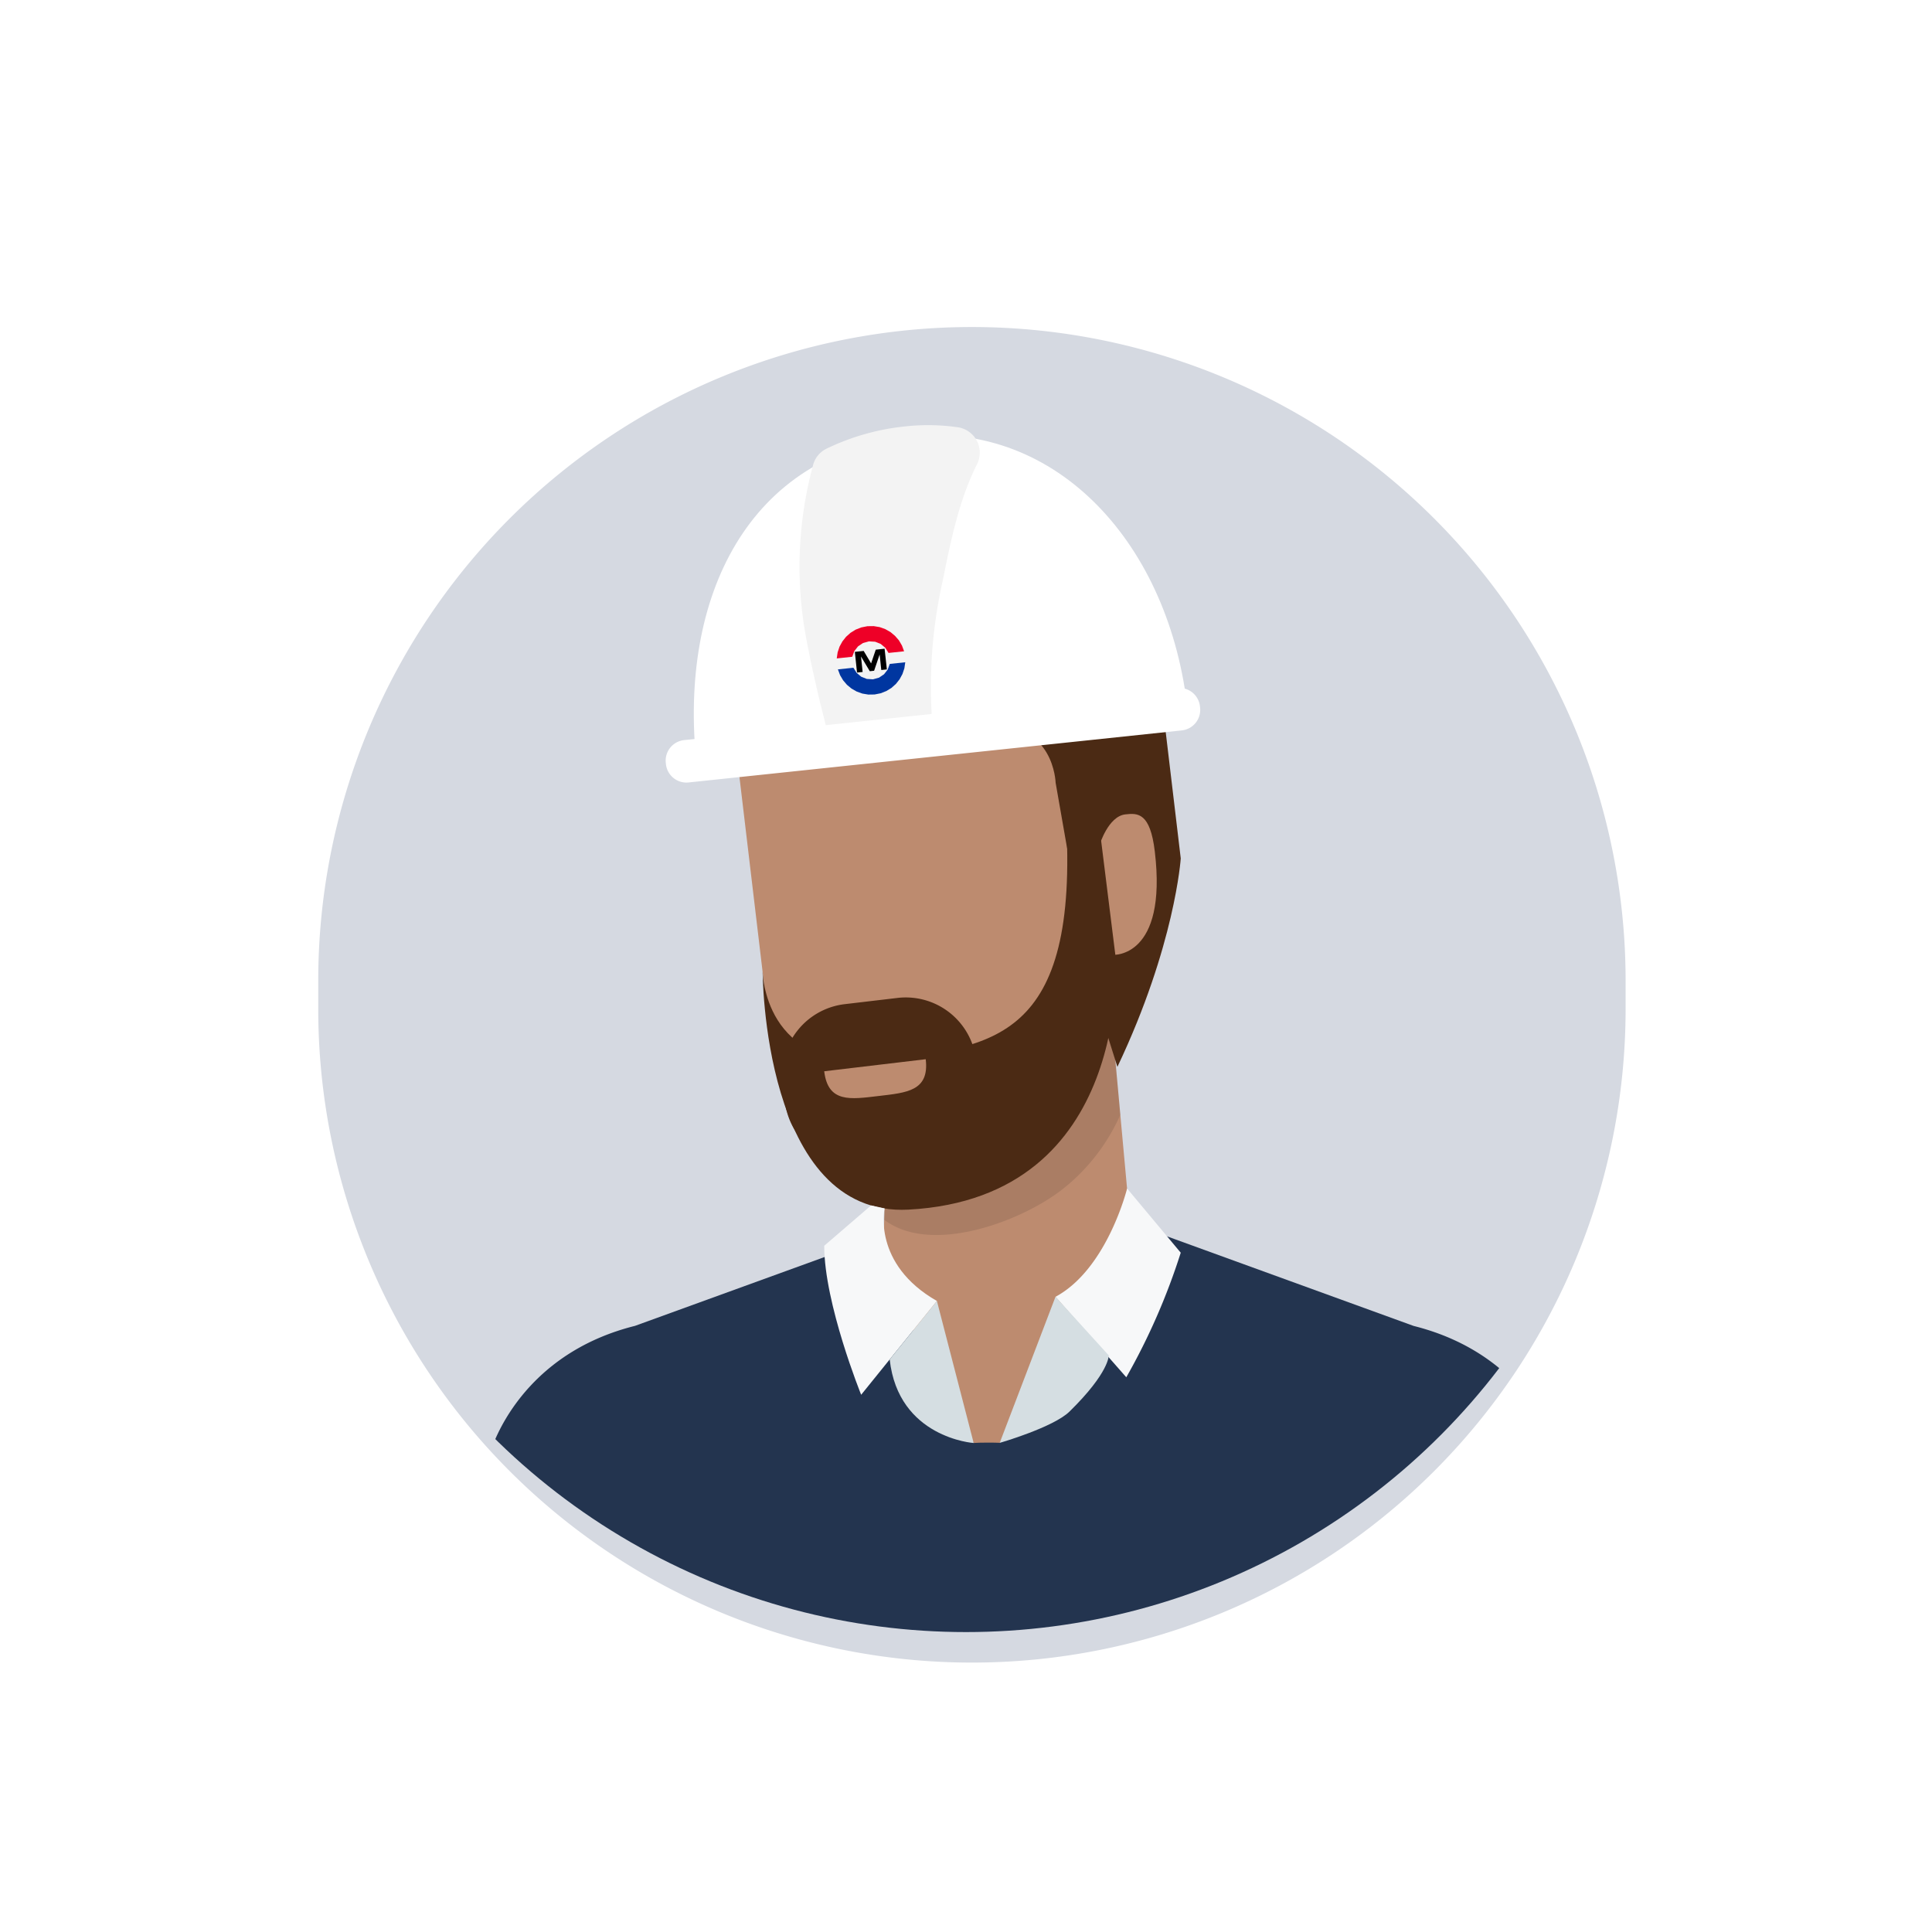
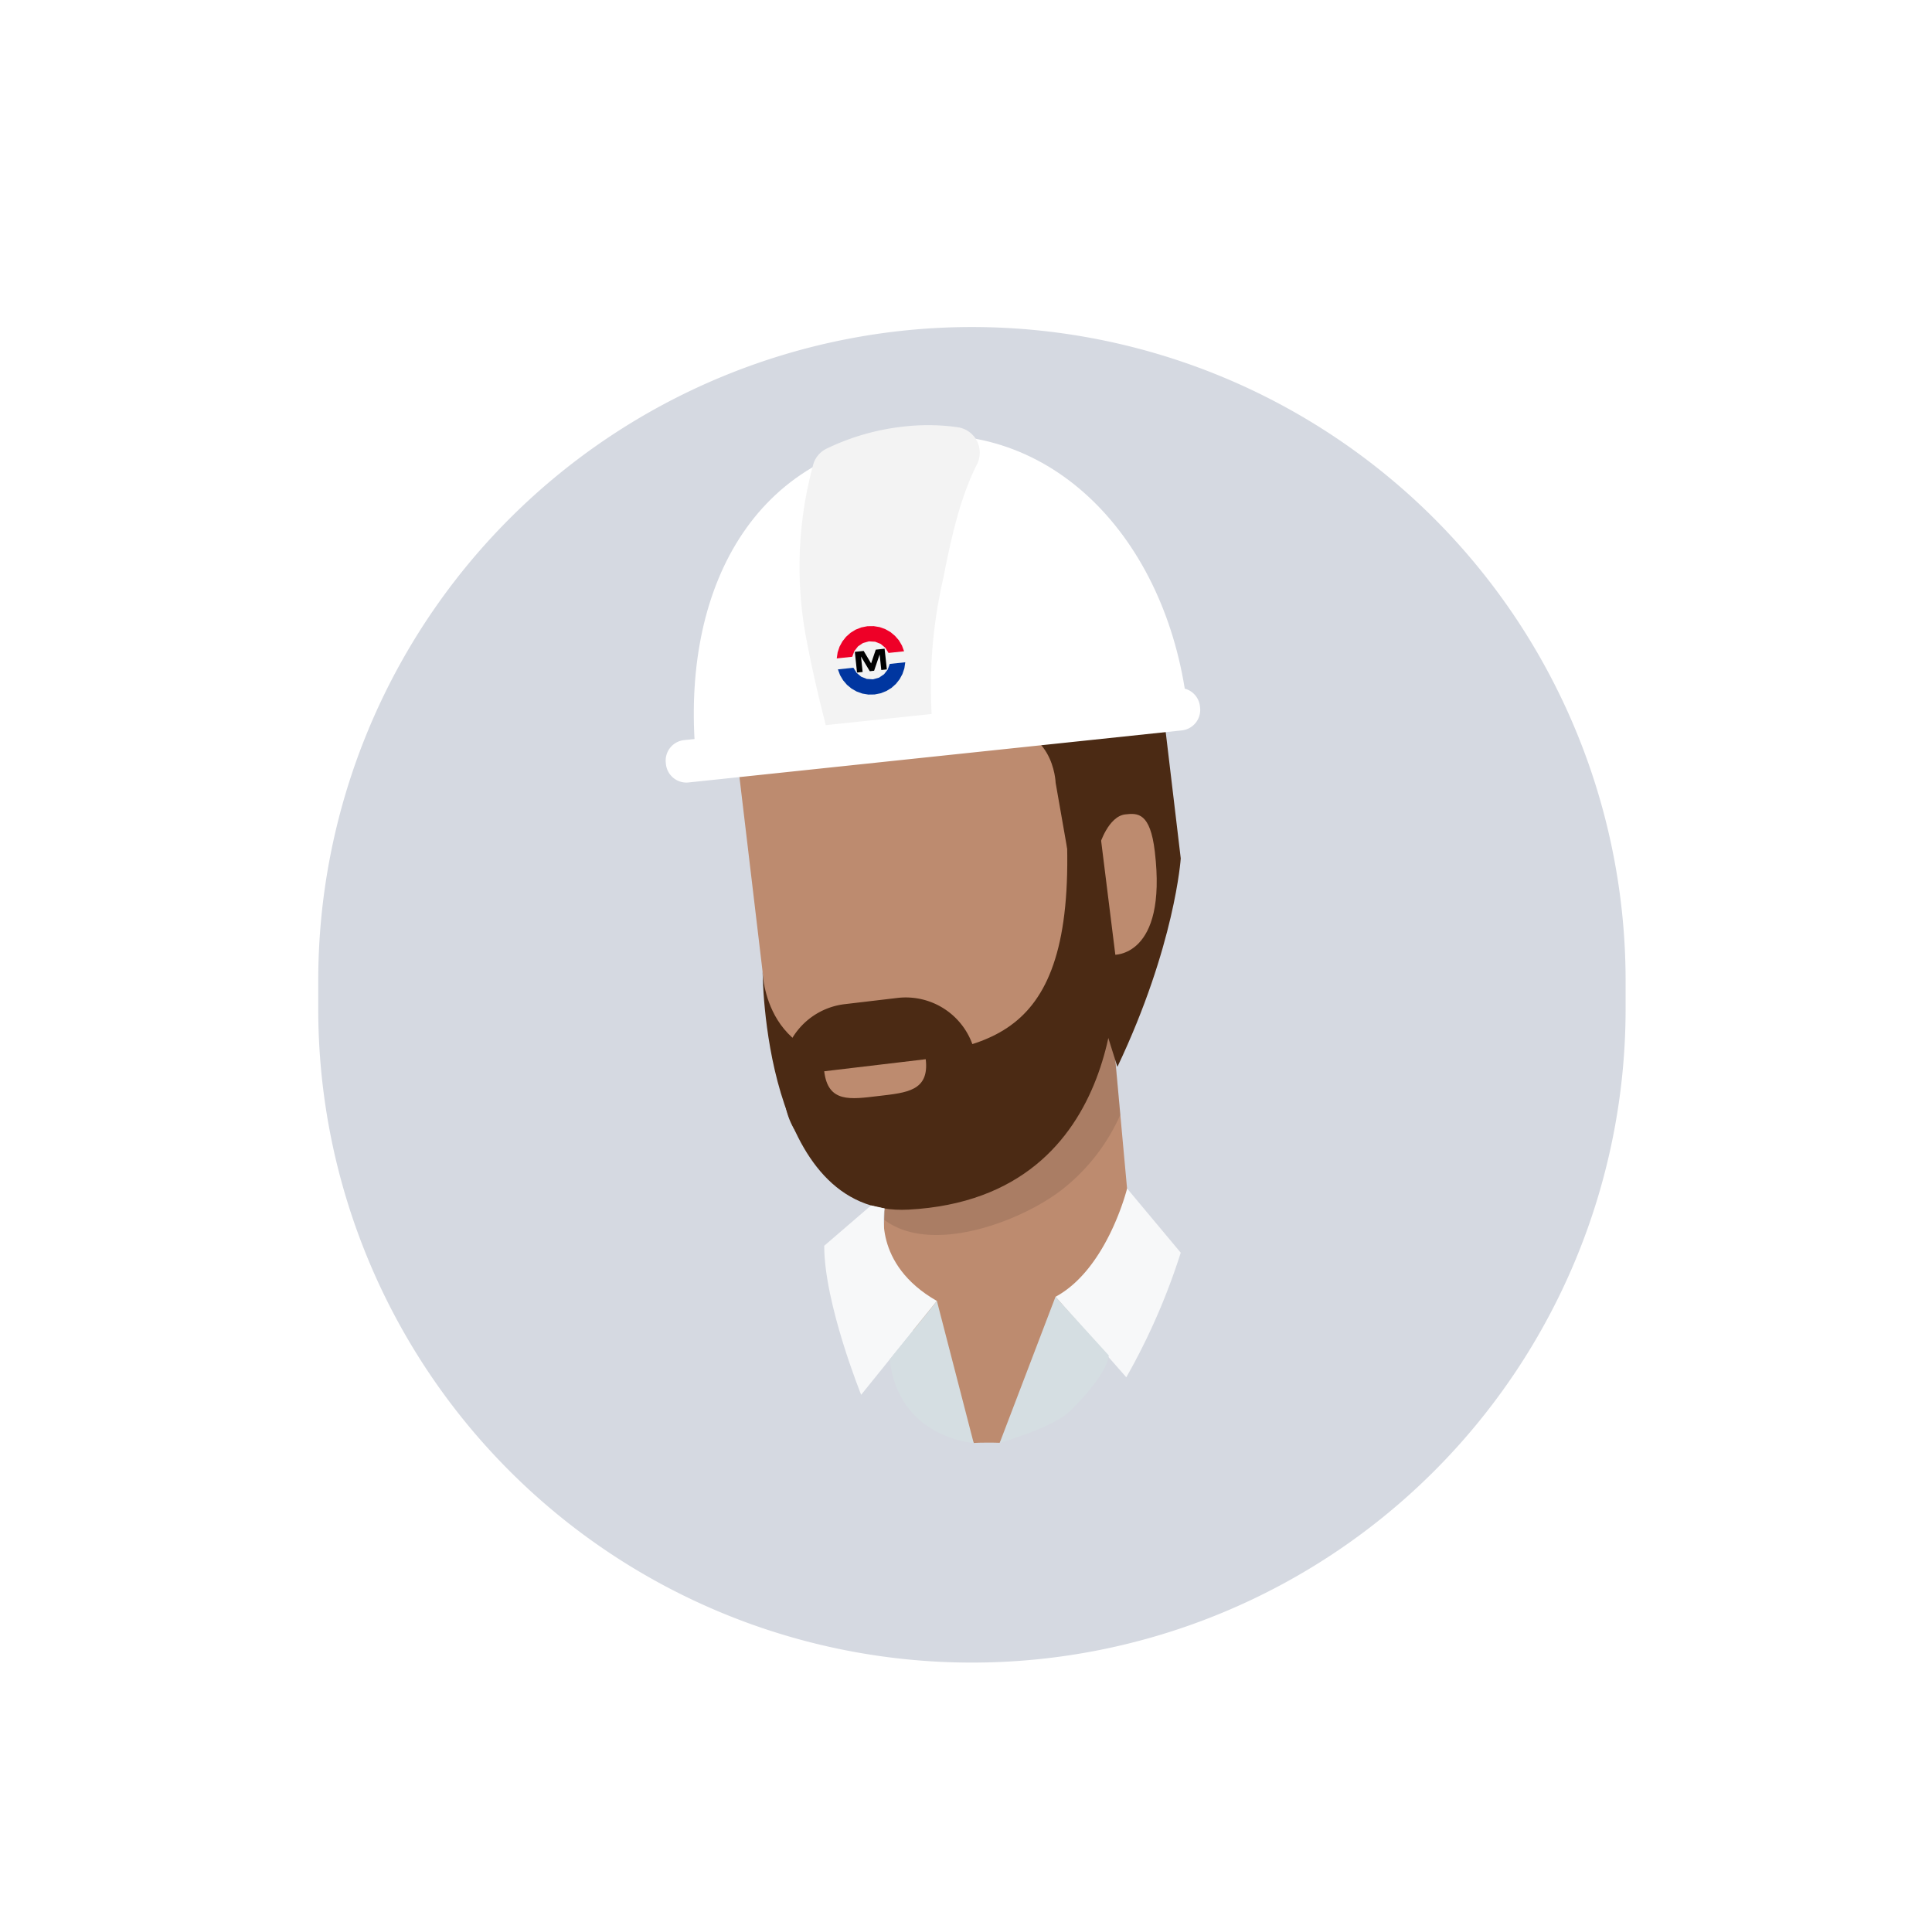
<svg xmlns="http://www.w3.org/2000/svg" width="189.08" height="188.805" viewBox="0 0 189.08 188.805">
  <defs>
    <filter id="Caminho_208931" x="22.146" y="23" width="145.949" height="148.702" filterUnits="userSpaceOnUse">
      <feOffset dy="3" input="SourceAlpha" />
      <feGaussianBlur stdDeviation="3" result="blur" />
      <feFlood flood-opacity="0.161" />
      <feComposite operator="in" in2="blur" />
      <feComposite in="SourceGraphic" />
    </filter>
    <clipPath id="clip-path">
      <ellipse id="Elipse_1905" data-name="Elipse 1905" cx="65.667" cy="65.735" rx="65.667" ry="65.735" transform="translate(1)" fill="#fff" />
    </clipPath>
    <clipPath id="clip-path-2">
      <rect id="Retângulo_85339" data-name="Retângulo 85339" width="126.299" height="221.519" fill="none" />
    </clipPath>
    <clipPath id="clip-path-4">
      <rect id="Retângulo_85336" data-name="Retângulo 85336" width="23.112" height="21.598" fill="none" />
    </clipPath>
    <clipPath id="clip-path-5">
-       <rect id="Retângulo_85337" data-name="Retângulo 85337" width="16.98" height="6.16" fill="none" />
-     </clipPath>
+       </clipPath>
  </defs>
  <g id="Grupo_141237" data-name="Grupo 141237" transform="translate(-33.461 -29.345)">
    <g id="Grupo_134548" data-name="Grupo 134548" transform="translate(33.461 29.345)">
      <path id="Caminho_204260" data-name="Caminho 204260" d="M189.08,91.981c0,53.474-42.327,96.823-94.54,96.823S0,150.3,0,96.823,42.327,0,94.54,0s94.54,43.349,94.54,96.823" transform="translate(0 0)" fill="#fff" />
    </g>
    <g id="Grupo_141228" data-name="Grupo 141228" transform="translate(-642.473 -6688.171)">
      <g transform="matrix(1, 0, 0, 1, 675.93, 6717.52)" filter="url(#Caminho_208931)">
        <path id="Caminho_208931-2" data-name="Caminho 208931" d="M63.974,0a63.974,63.974,0,0,1,63.974,63.974v2.753A63.974,63.974,0,1,1,0,66.728V63.974A63.974,63.974,0,0,1,63.974,0Z" transform="translate(31.15 29)" fill="#d5d9e1" />
      </g>
      <g id="Grupo_de_máscara_37658" data-name="Grupo de máscara 37658" transform="translate(703.808 6745.766)" clip-path="url(#clip-path)">
        <g id="Grupo_139312" data-name="Grupo 139312" transform="translate(10.488 25.919)">
          <g id="Grupo_139311" data-name="Grupo 139311" clip-path="url(#clip-path-2)">
            <g id="Grupo_139310" data-name="Grupo 139310">
              <g id="Grupo_139309" data-name="Grupo 139309" clip-path="url(#clip-path-2)">
-                 <path id="Caminho_208948" data-name="Caminho 208948" d="M23.78,86.385C14.222,88.777,10.8,95.653,9.87,98.054l-.022,0L5.864,166.217,0,229.648l13.436,2.671,10.109-58.138s1.535-29.725,1.468-34.913l.723,36.287-2.078,27.579h-.03L23.06,227.7c25.462-.285,50.928-.256,76.391-.258l-1.072-24.311h-.057l-2.939-27.25.054-1.622,20.655,2.823a9.1,9.1,0,0,0,10.187-9.467l-1.091-6.077h0L113.917,98.059l-.022,0c-.927-2.4-4.354-9.277-13.91-11.669L62.616,72.816c-.012-.077-.016-.156-.026-.232a.723.723,0,0,1,.008-.123l-.238-.084-.478.172-.476-.172-.237.084a.953.953,0,0,1,.008.123c-.012.077-.016.156-.028.232Zm73.082,45.239,3.125,21.332-3.84.065Z" transform="translate(0 -10.8)" fill="#23344f" />
                <path id="Caminho_208949" data-name="Caminho 208949" d="M63.786,62.263C74.542,60.985,82.564,40.743,82.452,33.6l-1.7-15.767L39.717,22.709l2.738,23.044a18.921,18.921,0,0,0,21.331,16.51" transform="translate(-5.927 -2.661)" fill="#bd8b6f" />
                <path id="Caminho_208950" data-name="Caminho 208950" d="M67.9,94.679c3.678-5.225,12.9-16.433,12.985-19.232l-2.213-24.21L57.218,52.885,56.47,76.991c1.086,4.031,6.559,13.038,8.887,17.7.461-.046,2.181-.043,2.546-.015" transform="translate(-8.427 -7.646)" fill="#bd8b6f" />
                <g id="Grupo_139305" data-name="Grupo 139305" transform="translate(48.172 45.096)" opacity="0.1">
                  <g id="Grupo_139304" data-name="Grupo 139304">
                    <g id="Grupo_139303" data-name="Grupo 139303" clip-path="url(#clip-path-4)">
                      <path id="Caminho_208951" data-name="Caminho 208951" d="M79.733,62.828l-.9-9.822C75.324,61.153,64.8,66.271,56.746,69.081l-.125,4.03c4.536,3.447,13.165.252,17.237-2.821a19.113,19.113,0,0,0,5.875-7.462" transform="translate(-56.621 -53.006)" />
                    </g>
                  </g>
                </g>
                <path id="Caminho_208952" data-name="Caminho 208952" d="M76.476,39.275l-.6,7.751,1.011,3.212c5.644-11.88,6.2-20.4,6.2-20.4L81.333,15.1C79.331-1.746,59.567.056,59.567.056L39.682,3.2c-4.312,13.014,0,16.849,0,16.849L64.3,17.123c6.37-.756,6.542,5.311,6.542,5.311l1.127,6.432,3.185-.379s.838-2.76,2.5-2.957c1.227-.145,2.442-.178,2.894,3.632,1.24,10.428-4.068,10.113-4.068,10.113" transform="translate(-5.892 0)" fill="#4b2a14" />
                <g id="Grupo_139308" data-name="Grupo 139308" transform="translate(47.958 55.266)" opacity="0.1">
                  <g id="Grupo_139307" data-name="Grupo 139307">
                    <g id="Grupo_139306" data-name="Grupo 139306" clip-path="url(#clip-path-5)">
                      <path id="Caminho_208953" data-name="Caminho 208953" d="M73.349,64.959A18.116,18.116,0,0,1,56.369,68.2l.254,2.138s9.555,3.813,16.725-5.376" transform="translate(-56.369 -64.959)" />
                    </g>
                  </g>
                </g>
                <path id="Caminho_208954" data-name="Caminho 208954" d="M54.46,53.956c-11.828,1.368-11.826-8.709-11.826-8.709S42.62,69.421,56.922,68.654c21.95-1.177,20.261-24.712,20.261-24.712L75.421,29.793l-3.108.369c1.35,21.984-7.253,22.568-17.854,23.794" transform="translate(-6.362 -4.446)" fill="#4b2a14" />
                <path id="Caminho_208955" data-name="Caminho 208955" d="M52.893,67.318l5.083-.6a6.933,6.933,0,0,0,6.11-7.668L63.86,57.14a6.933,6.933,0,0,0-7.737-6.023l-5.083.6a6.933,6.933,0,0,0-6.11,7.668l.226,1.906a6.933,6.933,0,0,0,7.737,6.023" transform="translate(-6.697 -7.62)" fill="#4b2a14" />
                <path id="Caminho_208956" data-name="Caminho 208956" d="M55.046,61.769c2.744-.326,4.98-.48,4.61-3.6l-9.935,1.18c.371,3.119,2.581,2.745,5.325,2.419" transform="translate(-7.419 -8.68)" fill="#bd8b6f" />
                <path id="Caminho_208957" data-name="Caminho 208957" d="M54.306,74.988l-4.585,3.948c0,5.662,3.616,14.581,3.616,14.581l7.414-9.179c-6.342-3.618-5.125-9.058-5.125-9.058Z" transform="translate(-7.419 -11.19)" fill="#f7f8f9" />
                <path id="Caminho_208958" data-name="Caminho 208958" d="M61.875,85.979,57.254,91.7c.844,7.685,8.22,8.179,8.22,8.179Z" transform="translate(-8.544 -12.83)" fill="#d5dee2" />
                <path id="Caminho_208959" data-name="Caminho 208959" d="M83.334,73.038s-1.934,7.871-7.007,10.6l6.929,7.876a63.56,63.56,0,0,0,5.328-12.191Z" transform="translate(-11.39 -10.899)" fill="#f7f8f9" />
                <path id="Caminho_208960" data-name="Caminho 208960" d="M75.369,85.493l-5.461,14.3s5.249-1.516,6.828-3.063c3.925-3.844,3.843-5.5,3.843-5.5Z" transform="translate(-10.432 -12.757)" fill="#d5dee2" />
              </g>
            </g>
          </g>
        </g>
        <g id="Grupo_139350" data-name="Grupo 139350" transform="translate(37.073 11.939)">
          <path id="Caminho_208983" data-name="Caminho 208983" d="M24.164,0C8.2,0,0,13.25,0,29.594c0,.143.031.274.039.414H48.288c.007-.14.039-.272.039-.414C48.327,13.25,38.643,0,24.164,0" transform="matrix(0.995, -0.105, 0.105, 0.995, 0.106, 5.052)" fill="#fff" />
          <path id="Caminho_208984" data-name="Caminho 208984" d="M17.1.639A20.481,20.481,0,0,0,12,0,23.025,23.025,0,0,0,4,1.376,2.48,2.48,0,0,0,2.541,2.9,37.86,37.86,0,0,0,.156,19.948c.3,3.563.774,7.1,1.344,10.616h9.994a47.21,47.21,0,0,1,2.52-15.218C15.133,11.751,16.4,7.736,18.5,4.46A2.514,2.514,0,0,0,17.1.639" transform="matrix(0.995, -0.105, 0.105, 0.995, 11.772, 2.793)" fill="#f3f3f3" />
          <path id="Caminho_208985" data-name="Caminho 208985" d="M50.51,0H2.031A2.017,2.017,0,0,0,0,2v.165a2.017,2.017,0,0,0,2.031,2H50.51a2.017,2.017,0,0,0,2.031-2V2A2.017,2.017,0,0,0,50.51,0" transform="matrix(0.995, -0.105, 0.105, 0.995, 0, 32.452)" fill="#fff" />
          <g id="Grupo_139349" data-name="Grupo 139349" transform="matrix(0.995, -0.105, 0.105, 0.995, 16.648, 21.441)">
            <path id="Caminho_208922" data-name="Caminho 208922" d="M6.624,0H5.1L4.841.531l-.407.42-.52.276-.6.1-.6-.1L2.19.952,1.785.531,1.525,0H0L.149.58l.244.534.329.48.405.414.472.34.528.255.574.159.612.056.61-.056L4.5,2.6l.527-.255.472-.34L5.9,1.593l.331-.48L6.476.58Z" transform="translate(0 3.897)" fill="#0036a0" fill-rule="evenodd" />
            <path id="Caminho_208923" data-name="Caminho 208923" d="M3.313,0,2.7.056,2.128.215,1.6.47,1.128.81l-.405.414L.393,1.7l-.244.534L0,2.818H1.525l.26-.531.405-.42L2.71,1.59l.6-.1.6.1.52.276.407.42.258.531H6.624l-.149-.58L6.233,1.7,5.9,1.225,5.5.81,5.025.47,4.5.215,3.923.056Z" transform="translate(0 0)" fill="#ee0027" fill-rule="evenodd" />
            <path id="Caminho_208924" data-name="Caminho 208924" d="M2.926,0H2.057L1.463,1.29.869,0H0V2.035H.551V.522H.556l.7,1.513h.424l.7-1.513h.005V2.035h.549Z" transform="translate(1.827 2.367)" fill-rule="evenodd" />
          </g>
        </g>
      </g>
    </g>
  </g>
</svg>